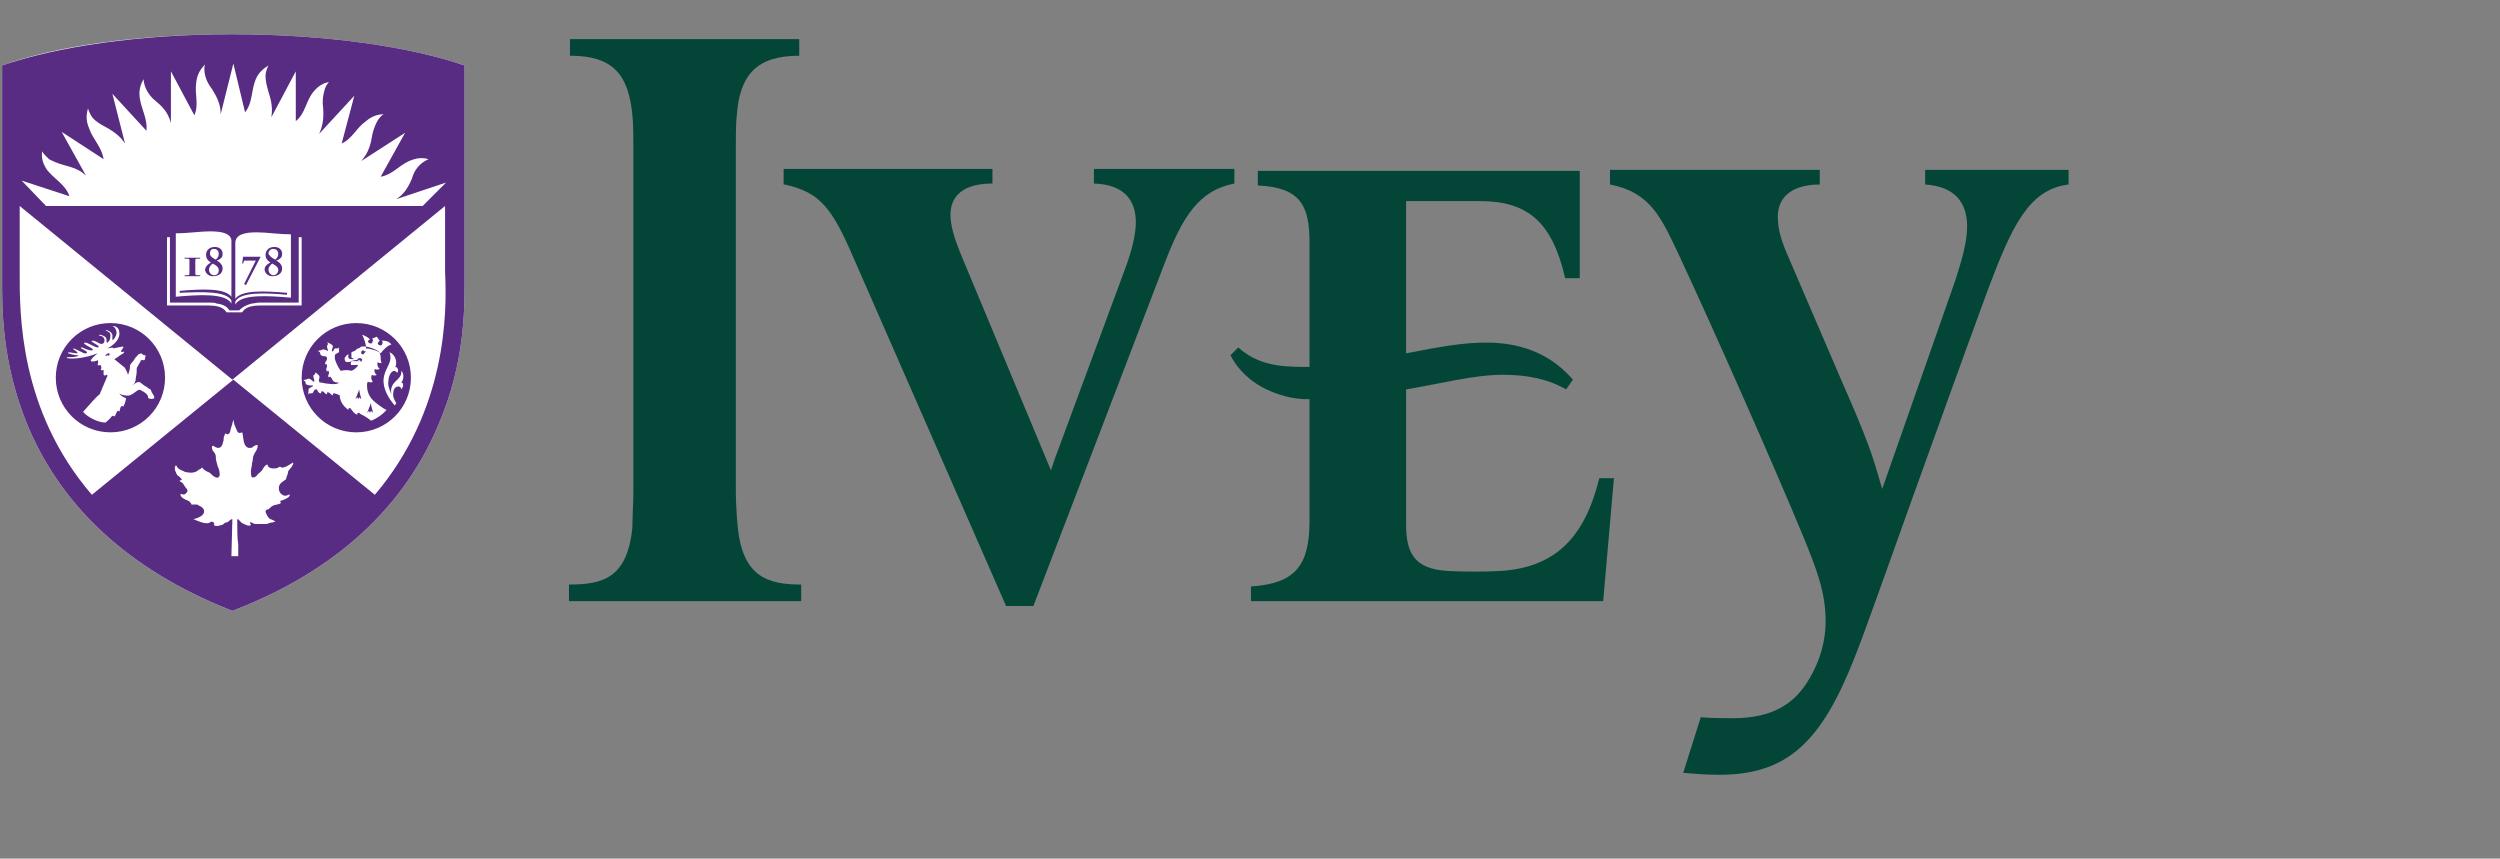
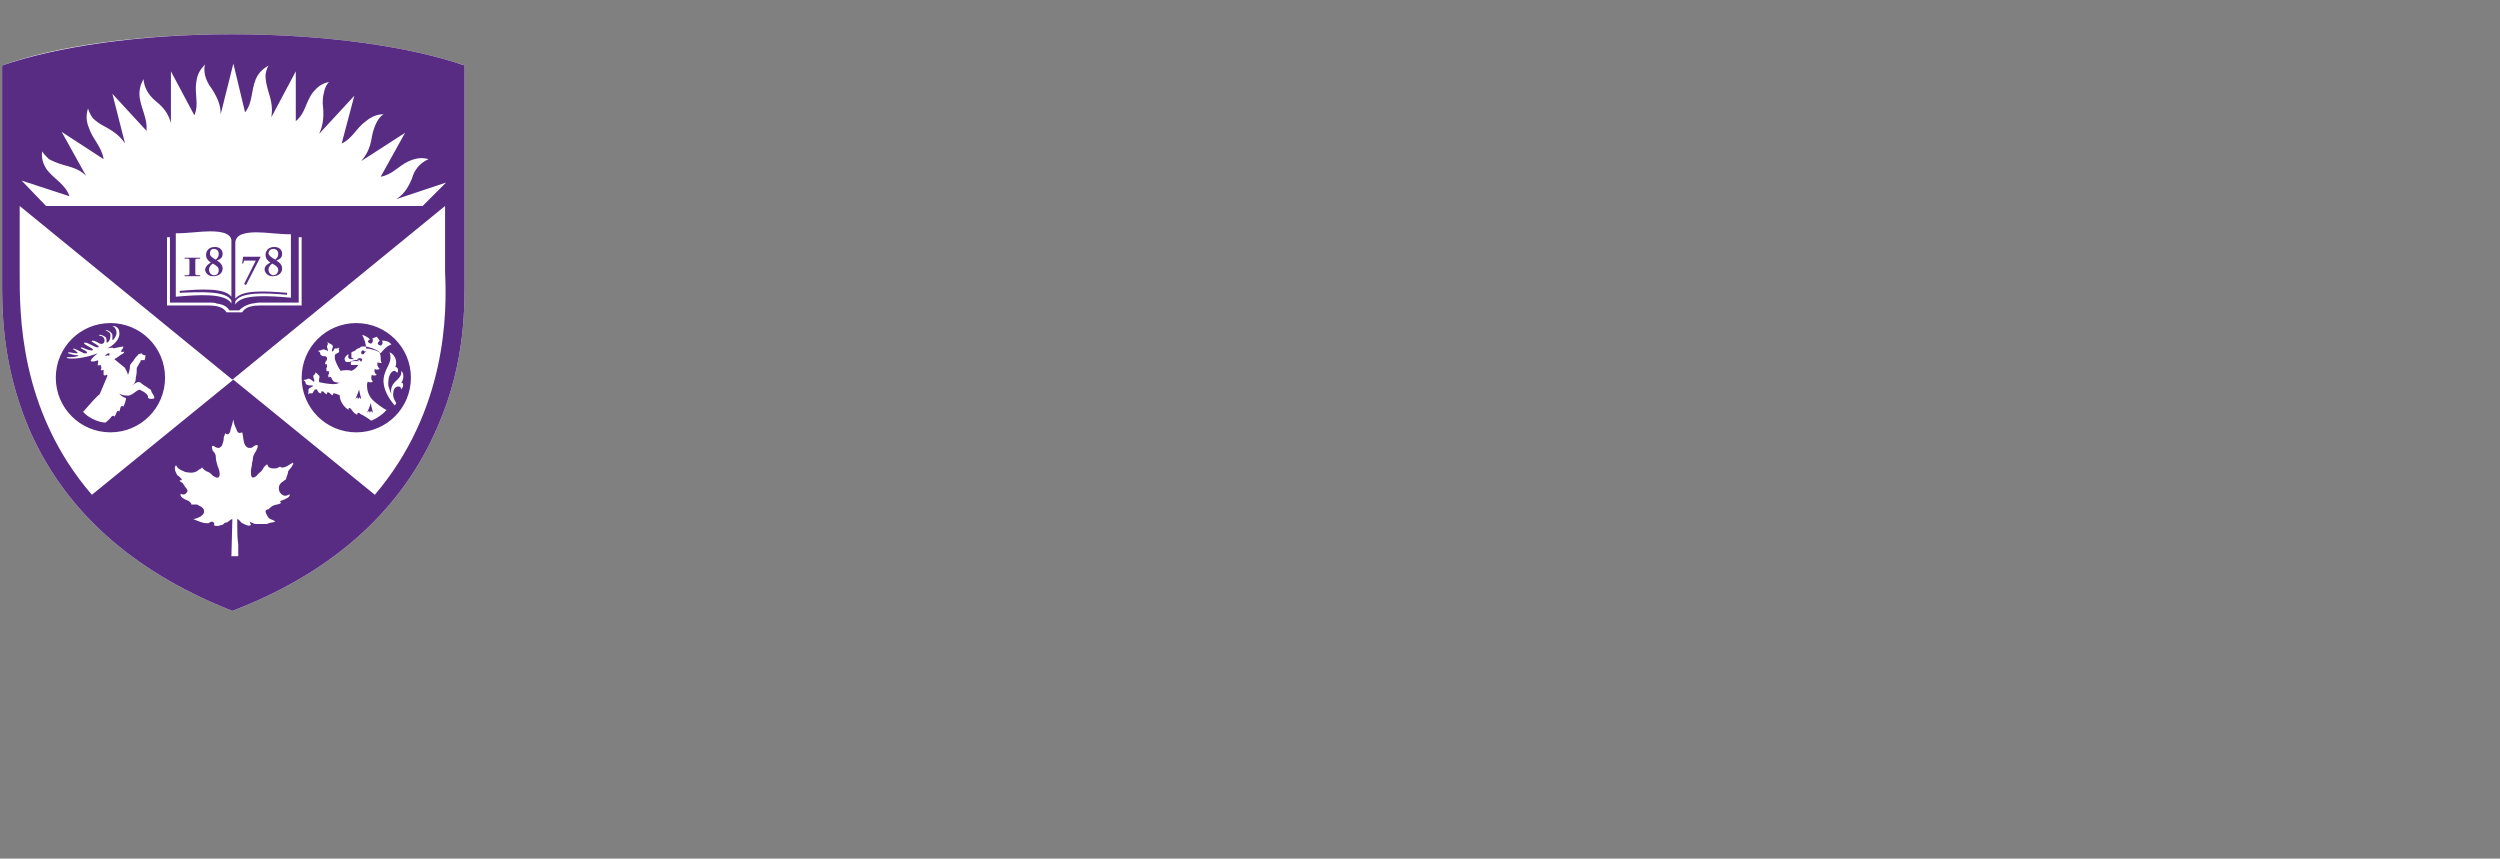
<svg xmlns="http://www.w3.org/2000/svg" version="1.1" x="0px" y="0px" width="198px" height="68px" viewBox="0.5 0.5 198 68" enable-background="new 0.5 0.5 198 68" xml:space="preserve">
  <rect x="0.5" y="0.5" width="198" height="68" fill="#808080" stroke="none" />
  <defs>
</defs>
  <path fill="#FFFFFF" d="M37.295,22.068V5.687C33.045,4.218,26.4,3.214,18.827,3.214c-7.341,0-13.909,0.927-18.159,2.473v16.691  c0,2.473-0.077,6.8,2.086,11.977c2.782,6.491,8.114,11.282,15.764,14.373l0.386,0.154l0.387-0.154  c7.65-3.014,13.059-7.882,15.841-14.373C37.45,29.1,37.295,24.464,37.295,22.068" />
  <path fill="#582C83" d="M29.104,29.177c0-0.077,0.077-0.154,0.077-0.154v-0.078c0,0-0.077-0.077-0.154-0.077s-0.155,0-0.232,0.077  v0.078C28.873,28.945,29.027,29.023,29.104,29.177 M29.877,32.423L29.877,32.423c-0.078,0.231-0.232,0.618-0.309,0.772l0.154-0.154  l0.077,0.154l0.078-0.154l0.154,0.154C30.032,33.041,29.877,32.654,29.877,32.423 M31.809,32.577c0-0.077,0.077-0.154,0.077-0.154  c-0.154-0.232-0.309-0.541-0.232-0.85c0-0.309,0.232-0.464,0.387-0.464c0.154,0,0.232,0.078,0.232,0.232  c0.077-0.077,0.154-0.232,0.154-0.309s0-0.232-0.154-0.232c0.231-0.231,0.231-0.772,0-0.927c0.077,0.387-0.232,0.618-0.464,0.85  c-0.309,0.309-0.386,0.618-0.309,1.004c-0.155-0.386-0.309-0.695-0.232-1.082c0-0.386,0.232-0.773,0.464-0.773  c0.077,0,0.154,0.078,0.232,0.155c0.154-0.232,0-0.464-0.155-0.464c0.232-0.541-0.155-1.082-0.464-1.159  c0.078,0.155,0.078,0.31,0.078,0.464c0,0.464-0.464,0.927-0.541,1.623c-0.077,0.773,0.386,1.545,0.85,2.086  C31.732,32.654,31.732,32.577,31.809,32.577 M28.95,31.341L28.95,31.341c-0.078,0.232-0.232,0.618-0.309,0.773l0.154-0.155  l0.077,0.155l0.078-0.155l0.154,0.155C29.104,31.959,28.95,31.573,28.95,31.341 M28.332,28.405c0,0.077,0,0.077,0,0.154l0,0  c0,0.077,0,0.155,0,0.232s0.077,0.077,0.154,0.077v0.077l0,0c-0.077,0-0.154,0-0.154,0c-0.155,0-0.309-0.077-0.232-0.309v-0.077l0,0  c-0.077,0-0.232,0.155-0.309,0.309c0,0.232,0.077,0.309,0.232,0.309c0.077,0,0.231,0,0.309-0.077c0.231-0.077,0.463-0.155,0.618,0  c-0.155,0-0.387,0-0.541,0c-0.155,0-0.155,0.309-0.077,0.309c0.077,0,0.541,0,0.541,0c-0.077,0.154-0.309,0.386-0.541,0.463  c-0.155-0.077-0.619-0.077-0.85,0c-0.232-0.309-0.464-0.85-0.464-1.004c0-0.077,0-0.154,0-0.232  c0.077-0.154,0.232-0.154,0.309-0.231c0.077-0.078,0-0.155,0-0.232c0,0,0.077-0.155,0-0.155c0,0.078-0.077,0.078-0.154,0.078  c-0.078,0-0.078,0-0.155,0c-0.077,0.077-0.077,0.154-0.154,0.231c-0.078,0-0.078,0-0.078-0.077s0.078-0.232,0.078-0.309  s-0.078-0.154-0.232-0.232c-0.077,0-0.077-0.077-0.155-0.077c-0.077,0-0.077,0-0.077,0l0.077,0.077c0,0.078-0.077,0.155-0.077,0.232  c0,0.155,0.077,0.232,0.077,0.309s0,0.077-0.077,0c-0.077,0-0.155-0.077-0.309-0.077c-0.077,0-0.154,0.077-0.232,0.077  c0,0-0.154,0-0.154,0.077c0.077,0,0.154,0.078,0.154,0.155s0,0.077,0.078,0.154c0.077,0.078,0.231,0.078,0.309,0.078  c0.077,0,0.154,0.077,0.154,0.154s0,0.155-0.077,0.232s-0.077,0.232-0.077,0.309c0-0.077,0.077-0.077,0.077-0.077  c0.077,0,0.077,0.077,0.077,0.231c-0.077,0.078-0.077,0.232,0,0.387c0-0.078,0.077-0.078,0.077-0.078  c0.078,0,0.078,0.078,0.078,0.232c-0.078,0.077-0.078,0.232,0,0.309c0-0.077,0.077-0.077,0.077-0.077  c0.077,0,0.077,0.077,0.154,0.154c0.078,0.232,0.232,0.309,0.541,0.309c-0.077,0.232-1.082,0.078-1.391,0  c-0.078,0-0.155,0-0.155-0.077c-0.077-0.154,0.077-0.309,0-0.463c-0.077-0.078-0.077-0.078-0.154-0.155c0,0-0.155-0.154-0.155-0.077  s0,0.077-0.077,0.154c-0.077,0-0.077,0.078-0.077,0.155s0.077,0.232,0.077,0.309s0,0.077-0.077,0.077  c-0.078-0.077-0.232-0.232-0.387-0.232c-0.077,0-0.154,0.078-0.231,0.078c0,0-0.155,0-0.155,0.077c0.077,0,0.155,0.077,0.155,0.154  c0,0.078,0,0.078,0.077,0.155c0.154,0.077,0.309,0.077,0.463,0.077c0.078,0,0.078,0.078,0,0.078  c-0.077,0.077-0.231,0.077-0.309,0.231c0,0.078,0,0.155,0,0.232c0,0-0.077,0.155,0,0.155c0-0.078,0.078-0.078,0.155-0.078  s0.077,0,0.154,0c0.078-0.077,0.078-0.154,0.155-0.231c0-0.078,0.077-0.078,0.154-0.078c0.078,0,0.078,0,0.078,0.078  c0.077,0.077,0.077,0.231,0.309,0.231v-0.077c0-0.077,0-0.077,0.077-0.077s0.077,0,0.154,0.077c0.078,0.077,0.155,0.155,0.232,0.155  V31.65c0-0.077,0-0.077,0.078-0.077c0,0,0.077,0,0.154,0.077c0.077,0.078,0.155,0.155,0.232,0.155c0-0.077,0-0.155,0.077-0.155  s0.309,0.078,0.464,0.155c0,0.386,0.231,0.85,0.695,1.159c0-0.077,0-0.154,0.077-0.154c0.155,0,0.232,0.386,0.618,0.54  c0-0.077,0-0.154,0.077-0.154c0.078,0,0.078,0,0.155,0.077c0.309,0.155,0.695,0.387,0.85,0.541c0.309-0.077,0.927-0.464,1.236-0.85  c-0.232-0.077-0.85-0.541-1.082-0.773c-0.386-0.386-0.463-0.85-0.463-1.159c0-0.077,0-0.231,0.077-0.309  c0.077,0.078,0.309,0.078,0.386,0c-0.154-0.154-0.154-0.386-0.077-0.541c0.077,0.078,0.309,0.078,0.386,0  c-0.154-0.077-0.231-0.309-0.154-0.463c0.077,0.077,0.231,0.077,0.386,0c-0.155-0.155-0.232-0.309-0.155-0.541  c0.078,0.077,0.155,0.077,0.31,0.077c-0.078-0.154-0.078-0.309-0.078-0.463c0-0.155-0.077-0.386-0.154-0.464  c-0.232-0.154-0.773-0.386-1.159-0.386c-0.077,0-0.077,0-0.155,0c-0.077,0-0.154,0.077-0.154,0.077  c-0.077,0.078-0.232,0.078-0.309,0.155C28.641,28.327,28.409,28.327,28.332,28.405 M29.491,28.327h-0.077c0,0,0,0-0.077,0  c0,0,0-0.077-0.077-0.077c-0.078,0-0.155,0.077-0.155,0.155c0,0.077,0,0.077,0,0.077l0.077,0.077h0.078l0,0  c0.077,0,0.077-0.077,0.077-0.077C29.414,28.405,29.414,28.405,29.491,28.327C29.491,28.405,29.491,28.405,29.491,28.327  L29.491,28.327 M30.727,27.478c0,0,0.078,0.077,0.078,0.154s-0.078,0.232-0.155,0.232s-0.232-0.078-0.232-0.155  s0.078-0.154,0.155-0.231l-0.232-0.31l-0.386,0.155c0.077,0,0.077,0.077,0.077,0.155c0,0.077-0.077,0.231-0.154,0.231  c-0.078,0-0.232-0.077-0.232-0.154S29.723,27.4,29.8,27.4c-0.077-0.154-0.386-0.309-0.618-0.386  c0.155,0.309,0.309,0.695,0.309,1.082c0.232,0,0.928,0.154,1.159,0.386c0.232-0.309,0.541-0.618,0.85-0.696  C31.268,27.478,30.959,27.478,30.727,27.478 M24.391,30.414c0-2.396,1.932-4.327,4.327-4.327s4.327,1.932,4.327,4.327  c0,2.395-1.932,4.328-4.327,4.328S24.391,32.809,24.391,30.414 M8.859,28.636l0.078-0.077c0.077-0.077,0.154-0.077,0.231-0.077  c0,0.077,0,0.154,0,0.154c-0.077,0.078-0.077,0-0.154,0C8.859,28.714,8.859,28.714,8.859,28.636  C8.859,28.714,8.782,28.714,8.859,28.636 M12.027,28.636c0,0.155-0.077,0.387-0.077,0.387c-0.078,0-0.155,0-0.232,0  s-0.077,0-0.077,0.077c-0.078,0.154-0.232,0.386-0.309,0.541c0,0.231,0,0.463-0.078,0.772c0,0.077,0,0.232-0.077,0.386  c-0.077,0.155-0.232,0.232-0.309,0.232c0,0-0.077,0.077,0,0c0.077,0,0.232-0.077,0.309-0.154c0.155-0.078,0.309-0.232,0.541,0  c0.077,0.077,0.309,0.231,0.463,0.309c0.078,0.077,0.078,0.077,0.232,0.154c0.077,0.077,0.077,0.232,0.155,0.309  c0.154,0.232,0.154,0.309,0.154,0.386c-0.077,0.078-0.386,0.078-0.463,0c-0.078-0.077,0-0.154-0.078-0.231  c-0.077-0.077-0.077-0.155-0.154-0.155c-0.077-0.077-0.155-0.154-0.232-0.154c-0.232-0.155-0.232-0.155-0.386-0.078  c-0.155,0.078-0.386,0.309-0.618,0.387c-0.155,0.077-0.695,0-0.85-0.155c0.077,0.155,0.309,0.309,0.541,0.386  c0,0.078-0.078,0.464-0.232,0.695c0-0.077-0.077-0.077-0.077-0.077c-0.155,0-0.155,0.31-0.232,0.464  c0-0.077-0.077-0.077-0.077-0.077c-0.155,0-0.155,0.309-0.309,0.464c0-0.077-0.077-0.077-0.077-0.077  c-0.078,0-0.155,0.077-0.155,0.077c-0.155,0.231-0.309,0.309-0.464,0.463c-0.618,0-1.468-0.463-1.777-0.85  c0.541-0.618,1.082-1.236,1.313-1.391c0.154-0.386,0.463-1.082,0.618-1.468c0,0,0-0.078-0.077-0.078  c-0.078,0.078-0.155,0.078-0.232,0c0-0.077,0-0.231,0-0.386c-0.077,0-0.155,0.077-0.232,0c0.077-0.077,0.077-0.232,0-0.386l0,0  c-0.077,0-0.154,0.077-0.232,0c0-0.155,0.078-0.232,0-0.387l0,0C8.164,29.1,7.777,29.177,7.7,29.1  c-0.078-0.078,0.231-0.386,0.541-0.618c-0.231,0.077-0.618,0.232-1.082,0.309c-0.309,0.077-0.927,0.154-1.313,0.077  c-0.078,0-0.078-0.077,0-0.077c0.231,0,0.541,0,0.772-0.077c0.077,0,0.155-0.078,0-0.078c-0.154,0-0.541-0.077-0.695-0.154  c-0.077,0,0-0.078,0-0.078c0.232,0,0.463,0.078,0.618,0.078c0.077,0,0.154,0,0.077-0.078c-0.077-0.077-0.154-0.154-0.309-0.231  v-0.078c0.077,0,0.541,0.232,0.85,0.387c0.077,0,0.154,0,0.154,0c0.078,0,0.078-0.078,0.078-0.078c0-0.077-0.309-0.231-0.464-0.309  c-0.077-0.077,0-0.077,0.077-0.077C7.159,28.095,7.545,28.25,7.7,28.25c0.154,0,0.154,0,0.154-0.077  c0-0.078-0.541-0.309-0.695-0.464c0,0,0-0.077,0.077-0.077c0.232,0,0.773,0.386,1.005,0.386c0,0,0.077,0,0.077-0.077  s-0.464-0.309-0.541-0.386c-0.077,0,0-0.078,0.077-0.078c0.155,0,0.387,0.155,0.541,0.232c0.077,0,0.155,0.077,0.232,0  c0.077,0,0.154-0.077,0.154-0.309c-0.077-0.232-0.231-0.309-0.386-0.309c-0.154-0.077,0-0.077,0.077-0.077  c0.232,0.077,0.464,0.154,0.464,0.386c0,0,0,0.077,0,0.155c0,0.154,0.077,0.077,0.154,0c0.155-0.155,0.155-0.387,0.155-0.541  c0-0.232-0.386-0.309-0.386-0.387l0,0c0.154,0,0.463,0.155,0.541,0.387c0,0.154,0,0.232,0,0.386c0,0,0,0.077,0.078,0  c0.154-0.154,0.309-0.463,0.231-0.695C9.632,26.396,9.4,26.318,9.4,26.318s0,0,0.078,0c0.154,0,0.463,0.154,0.463,0.463  c0.077,0.309-0.077,0.85-0.927,1.313c0.386-0.077,0.464-0.077,0.464,0c0.386-0.077,0.695-0.154,0.772-0.154  c0.077,0.154-0.154,0.232-0.154,0.386c0,0.155,0.309-0.077,0.231,0.077c-0.077,0.155-0.231,0.155-0.309,0.232  c-0.077,0.077-0.309,0.232-0.463,0.309c0.386,0.309,0.85,0.695,0.85,0.695c0,0.078,0.154,0.232,0.231,0.541l0,0  c0.078-0.154,0.155-0.463,0.155-0.618c0-0.154,0-0.154,0.077-0.231c0-0.078,0.155-0.155,0.232-0.31  c0.077-0.154,0.232-0.309,0.309-0.386c0.077-0.154,0.155-0.077,0.309-0.154C11.795,28.636,11.95,28.636,12.027,28.636 M9.246,34.741  c2.396,0,4.327-1.933,4.327-4.328c0-2.396-1.932-4.327-4.327-4.327s-4.328,1.932-4.328,4.327C4.918,32.809,6.85,34.741,9.246,34.741   M30.187,39.687l-11.205-9.118L7.777,39.687c-5.795-6.723-5.718-14.45-5.718-17.618v-5.255l0,0l16.845,13.755L35.75,16.813l0,0  v5.255C35.904,25.236,35.904,32.964,30.187,39.687 M22.305,21.063c0.154-0.154,0.231-0.231,0.231-0.463s-0.154-0.386-0.386-0.386  s-0.386,0.154-0.386,0.386C21.841,20.754,21.996,20.909,22.305,21.063 M22.536,21.914c0-0.232-0.077-0.309-0.463-0.541  c-0.155,0.078-0.309,0.309-0.309,0.464c0,0.309,0.232,0.463,0.386,0.463C22.382,22.3,22.536,22.068,22.536,21.914 M21.918,21.295  c-0.231-0.154-0.386-0.309-0.386-0.618c0-0.232,0.155-0.618,0.695-0.618c0.387,0,0.618,0.232,0.618,0.541  c0,0.232-0.077,0.386-0.463,0.541c0.309,0.154,0.463,0.386,0.463,0.618c0,0.386-0.309,0.618-0.772,0.618  c-0.386,0-0.618-0.309-0.618-0.541C21.455,21.527,21.764,21.373,21.918,21.295 M19.677,21.373h0.077l0.078-0.231h0.927l-0.927,1.854  l0.154,0.077l1.159-2.241l0,0h-1.391L19.677,21.373z M20.836,18.9c0.772,0,1.7,0.155,2.705,0.155v5.022  c-1.777-0.154-3.941-0.309-4.405,0.541v-0.232c0.387-0.772,2.318-0.695,4.096-0.541v-0.155c-1.854-0.155-3.555-0.232-4.096,0.464  v-4.482C19.214,19.055,19.909,18.9,20.836,18.9 M17.591,21.063c0.155-0.154,0.232-0.231,0.232-0.463s-0.155-0.386-0.386-0.386  c-0.232,0-0.309,0.154-0.309,0.386C17.127,20.754,17.282,20.909,17.591,21.063 M17.823,21.914c0-0.232-0.077-0.309-0.464-0.541  c-0.154,0.078-0.309,0.309-0.309,0.464c0,0.309,0.232,0.463,0.387,0.463C17.746,22.3,17.823,22.068,17.823,21.914 M17.205,21.295  c-0.232-0.154-0.386-0.309-0.386-0.618c0-0.232,0.154-0.618,0.695-0.618c0.386,0,0.618,0.232,0.618,0.541  c0,0.232-0.077,0.386-0.464,0.541c0.309,0.154,0.464,0.386,0.464,0.618c0,0.386-0.309,0.618-0.773,0.618  c-0.386,0-0.618-0.309-0.618-0.541C16.818,21.527,17.05,21.373,17.205,21.295 M15.118,22.377c0.232,0,0.464,0,0.618,0  c0.232,0,0.386,0,0.618,0V22.3h-0.077c-0.309,0-0.309,0-0.309-0.231v-0.85c0-0.232,0-0.232,0.232-0.232h0.154v-0.077  c-0.232,0-0.386,0-0.618,0s-0.386,0-0.618,0v0.077h0.155c0.231,0,0.231,0,0.231,0.232v0.85c0,0.231,0,0.231-0.309,0.231h-0.077  V22.377z M18.827,24.309v0.232c-0.463-0.85-2.627-0.695-4.404-0.541v-5.023c1.004,0,1.932-0.154,2.705-0.154  c0.927,0,1.623,0.154,1.7,0.695V24c-0.541-0.695-2.318-0.618-4.095-0.464v0.155C16.509,23.614,18.441,23.536,18.827,24.309   M18.441,25.236c-0.077-0.077-0.232-0.541-1.391-0.541h-3.323v-5.409h0.232v5.178h3.091c0.232,0,0.464,0,0.618,0.077  c0.618,0.077,0.85,0.309,1.005,0.541h0.772c0.155-0.155,0.387-0.387,1.005-0.541c0.154,0,0.386-0.077,0.618-0.077h3.091v-5.178  h0.231v5.409h-3.322c-1.159,0-1.314,0.464-1.391,0.541H18.441z M33.973,16.813H4.146l-1.932-2.009L6,16.041  c-0.309-0.927-1.159-1.313-1.777-2.086c-0.309-0.464-0.463-0.927-0.386-1.468c0.077,0.155,0.309,0.386,0.541,0.618  c0.309,0.155,0.618,0.309,1.159,0.464c0.928,0.231,1.391,0.463,1.777,0.85l-1.932-3.477l3.323,2.164  c-0.155-1.004-0.85-1.545-1.159-2.473c-0.232-0.541-0.232-1.004-0.077-1.545C7.545,9.318,7.623,9.55,7.854,9.859  c0.232,0.232,0.541,0.464,1.004,0.696c0.85,0.463,1.236,0.85,1.545,1.313L9.4,7.927l2.705,2.937  c0.077-1.005-0.386-1.623-0.541-2.627c-0.077-0.618,0.078-1.082,0.309-1.468c0,0.232,0.078,0.541,0.232,0.85  c0.155,0.309,0.386,0.618,0.773,0.927c0.772,0.618,1.004,1.159,1.159,1.7V6.15l1.854,3.478c0.387-0.85,0-1.7,0.155-2.627  c0.077-0.618,0.309-1.004,0.695-1.391c-0.077,0.231-0.077,0.463,0,0.85c0.078,0.309,0.232,0.696,0.541,1.082  c0.541,0.85,0.695,1.391,0.695,2.009l0,0l1.005-4.018l0.927,3.864c0.618-0.773,0.463-1.7,0.85-2.627  c0.231-0.541,0.618-0.85,1.004-1.082c-0.077,0.154-0.232,0.463-0.232,0.85c0,0.309,0.077,0.695,0.232,1.236  c0.309,0.927,0.309,1.468,0.232,2.009l1.932-3.632v3.941C24.7,9.473,24.7,8.545,25.318,7.773C25.705,7.309,26.091,7.077,26.555,7  c-0.155,0.155-0.309,0.386-0.387,0.773c-0.077,0.309-0.154,0.695-0.077,1.236c0.077,1.004-0.077,1.545-0.309,2.086l0,0l2.782-3.014  l-1.004,3.786c0.85-0.386,1.159-1.236,1.932-1.777c0.464-0.386,0.927-0.541,1.391-0.541c-0.155,0.077-0.386,0.309-0.541,0.618  c-0.154,0.309-0.309,0.695-0.386,1.159c-0.155,1.005-0.464,1.468-0.85,1.932l0,0l3.477-2.241l-1.932,3.478  c0.927-0.155,1.391-0.85,2.241-1.236c0.541-0.232,1.005-0.309,1.546-0.155c-0.155,0.077-0.464,0.232-0.696,0.464  c-0.232,0.231-0.463,0.541-0.618,1.082c-0.386,0.927-0.772,1.314-1.236,1.623l0,0l3.941-1.314L33.973,16.813z M23,40.072  c-0.077,0-0.155,0.078-0.232,0.078s-0.077,0.077-0.077,0.077s0,0.077,0.077,0.077c-0.077,0.154-0.463,0.154-0.618,0.231  c-0.154,0.077-0.232,0.155-0.309,0.232s-0.077,0.077-0.154,0.077c-0.232,0.077-0.155,0.231-0.078,0.386  c0.078,0.155,0.155,0.31,0.309,0.387c0.078,0,0.309,0.154,0.387,0.154c-0.155,0.155-0.309,0.077-0.464,0.155  c-0.077,0-0.154,0.077-0.232,0.077c-0.154,0-0.231,0-0.309,0c-0.154,0-0.309,0-0.463,0c-0.077,0-0.232,0-0.309-0.077  c-0.077,0-0.155-0.078-0.155-0.078c-0.154,0,0,0.155,0,0.232c-0.154,0.154-0.541-0.077-0.695-0.154  c-0.154-0.078-0.232-0.31-0.386-0.31c0,0.154,0,0.31,0,0.464c0,0.541,0,1.004,0.077,1.545c0,0.31,0,0.618,0,0.928h-0.541  l0.077-2.937c-0.154,0-0.231,0.154-0.386,0.231c-0.077,0.078-0.154,0-0.232,0.078c-0.077,0.077-0.154,0.154-0.231,0.154  s-0.232,0.077-0.309,0.077c-0.155,0-0.232,0-0.309-0.077c0.077-0.077,0-0.232-0.078-0.232c-0.077-0.077-0.231,0-0.309,0.078  c-0.386,0.077-0.85-0.155-1.236-0.31c0,0,0.85-0.154,0.85-0.618c0-0.154-0.077-0.231-0.154-0.309  c-0.078-0.078-0.309-0.155-0.387-0.232c-0.231,0-0.386,0-0.463,0c0-0.077-0.077-0.154-0.155-0.231  c-0.077-0.077-0.154-0.077-0.309-0.154c-0.154-0.078-0.463-0.232-0.386-0.464c0.155,0.077,0.309,0.077,0.386,0  c0.078-0.077,0.155-0.154,0.155-0.232c0-0.154-0.155-0.231-0.232-0.386c-0.077-0.077-0.077-0.155-0.154-0.232  c-0.078-0.077-0.232-0.077-0.232-0.231c0.154,0.077,0.232-0.077,0.077-0.154c-0.077-0.154-0.232-0.154-0.309-0.31  c-0.077-0.154-0.154-0.309-0.154-0.464c0-0.077,0-0.154,0.077-0.231c0.077,0,0.077,0.077,0.077,0.077  c0.077,0.154,0.232,0.232,0.386,0.31c0.232,0.077,0.232,0.154,0.464,0.154c0.386,0.077,0.695,0,0.927-0.231  c0.077,0,0.154-0.078,0.232-0.155c0.077,0.155,0.309,0.31,0.541,0.387c0.155,0.077,0.31,0.31,0.387,0.31  c0.309,0.231,0.463,0.077,0.463-0.155c0-0.231-0.077-0.464-0.154-0.618c-0.077-0.309-0.155-0.464-0.155-0.772  c0-0.231-0.154-0.387-0.231-0.464c-0.078-0.154-0.155-0.464,0.077-0.386c0.077,0.077,0.232,0.154,0.386,0.154  c0.309-0.077,0.309-0.387,0.386-0.618c0-0.154,0-0.232,0.078-0.387c0-0.077,0.077-0.154,0.077-0.154s0.077,0.077,0.154,0.077  c0.155,0,0.232-0.231,0.232-0.309c0-0.078,0.077-0.232,0.077-0.31c0.078-0.154,0.078-0.309,0.155-0.541  c0,0.077,0.077,0.31,0.077,0.387c0.077,0.154,0.155,0.386,0.232,0.541c0.077,0.154,0.232,0.154,0.386,0.077  c0.077,0.154,0.077,0.772,0.232,1.004c0.077,0.155,0.232,0.232,0.309,0.232c0.155,0,0.232,0,0.309-0.077s0.232-0.155,0.309-0.155  c0,0,0.077,0,0.077,0.078c0,0.154-0.154,0.463-0.232,0.54c-0.077,0.155-0.154,0.31-0.154,0.464c0,0.155-0.077,0.31-0.077,0.464  s-0.078,0.309-0.078,0.541c0,0.154,0,0.387,0.078,0.464c0.154,0.077,0.386-0.077,0.463-0.232c0.155-0.154,0.309-0.231,0.386-0.386  c0.078-0.155,0.232-0.387,0.387-0.387c0,0.154,0.154,0.31,0.463,0.31c0.155,0,0.309,0,0.387-0.078c0.154-0.077,0.154-0.077,0.231,0  c0.309,0.078,0.773-0.309,0.927-0.386c0.078,0.077,0,0.154-0.077,0.309c-0.154,0.232-0.309,0.31-0.309,0.464  s-0.154,0.387-0.154,0.541c-0.078,0.077-0.232,0.154-0.309,0.231c-0.232,0.155-0.309,0.387-0.232,0.695  c0.077,0.232,0.309,0.387,0.463,0.387c0.232,0,0.309-0.154,0.387-0.077l-0.078,0.154C23.309,39.918,23.154,39.995,23,40.072   M37.295,22.068V5.687C33.045,4.218,26.4,3.214,18.827,3.214c-7.341,0-13.909,1.004-18.159,2.473v16.691  c0,2.473-0.077,6.8,2.086,11.977c2.782,6.491,8.114,11.282,15.764,14.373l0.386,0.154l0.387-0.154  c7.65-3.014,13.059-7.882,15.841-14.373C37.45,29.1,37.295,24.464,37.295,22.068" />
-   <path fill="#034638" d="M45.486,48.109h18.468v-1.313l0,0c-2.55,0-4.636-0.541-5.023-4.56c-0.077-0.695-0.154-2.009-0.154-2.859  V12.254c0-0.772,0-2.009,0.077-2.627C59.086,6.459,60.4,4.914,63.8,4.914V3.6H45.641v1.313c3.4,0,4.636,1.468,4.945,4.714  c0.077,0.618,0.077,1.854,0.077,2.627v27.123c0,0.851-0.077,2.164-0.077,2.859c-0.386,4.096-2.396,4.56-5.023,4.56v1.313H45.486z" />
-   <path fill="#034638" d="M99.5,48.109h27.973l0.85-9.736h-1.158c-1.159,4.713-3.478,7.031-7.728,7.341  c-1.159,0.077-3.323,0.077-4.327,0c-2.55-0.155-3.246-1.392-3.246-3.632V31.341c2.782-0.463,5.409-1.159,7.65-1.159  c1.854,0,3.555,0.309,5.022,1.159l0.541-0.772c-1.545-1.777-3.709-2.937-6.877-2.937c-1.777,0-3.555,0.309-6.337,0.85V16.427h5.873  c3.786,0,5.718,1.7,6.723,6.104l0,0h1.159v-8.5h-25.5v1.159c3.478,0.155,4.096,1.7,4.096,4.559v9.813h-0.387  c-2.163,0-3.786-0.231-5.255-1.545l-0.618,0.618c0.31,0.618,1.392,2.473,4.328,3.246c0.54,0.155,1.313,0.232,1.545,0.232h0.387  v9.659c0,3.555-1.159,4.945-4.637,5.178v1.159H99.5z" />
-   <path fill="#034638" d="M80.182,48.495h2.164L92.7,21.45c1.468-3.864,2.781-5.873,5.563-6.414l0,0v-1.159H87.137v1.159  c2.473,0.077,3.322,1.391,3.322,3.091c0,1.004-0.387,2.473-0.927,3.863c0,0-4.173,11.282-5.487,14.836l-0.309,0.928L76.55,20.523  c-0.463-1.159-0.772-2.164-0.772-3.014c0-1.545,1.082-2.473,3.323-2.473v-1.159H62.563v1.236h0.078  c2.859,0.618,3.786,1.932,5.486,5.873L80.182,48.495z" />
-   <path fill="#034638" d="M143.391,43.164c0.928,2.317,1.7,4.172,1.7,6.567c0,1.546-0.464,3.169-1.313,4.56  c-1.082,1.854-2.782,3.091-6.027,3.091c-0.928,0-1.623,0-2.55-0.077l-1.391,4.404c0.927,0.077,1.699,0.154,2.858,0.154  c5.409,0,8.114-2.627,10.741-9.35c0.772-1.932,2.241-6.104,4.481-12.363c1.623-4.482,3.632-10.123,6.104-16.846  c1.854-4.868,3.169-7.805,6.337-8.191v-1.159h-11.359v1.159c2.318,0.154,3.323,1.391,3.323,3.323c0,1.313-0.464,2.782-0.928,4.25  c-0.928,2.627-5.796,16.536-5.796,16.536l-0.231-0.772c-0.541-1.932-1.082-3.478-2.859-7.496l-4.25-9.891  c-0.618-1.391-0.927-2.318-0.927-3.4c0-1.7,1.313-2.55,3.322-2.55v-1.159h-16.613v1.159c3.245,0.618,4.096,2.705,5.486,5.641  C136.204,26.55,140.995,37.368,143.391,43.164z" />
  <rect id="_x3C_Slice_x3E__1_" fill="none" width="198" height="68" />
</svg>